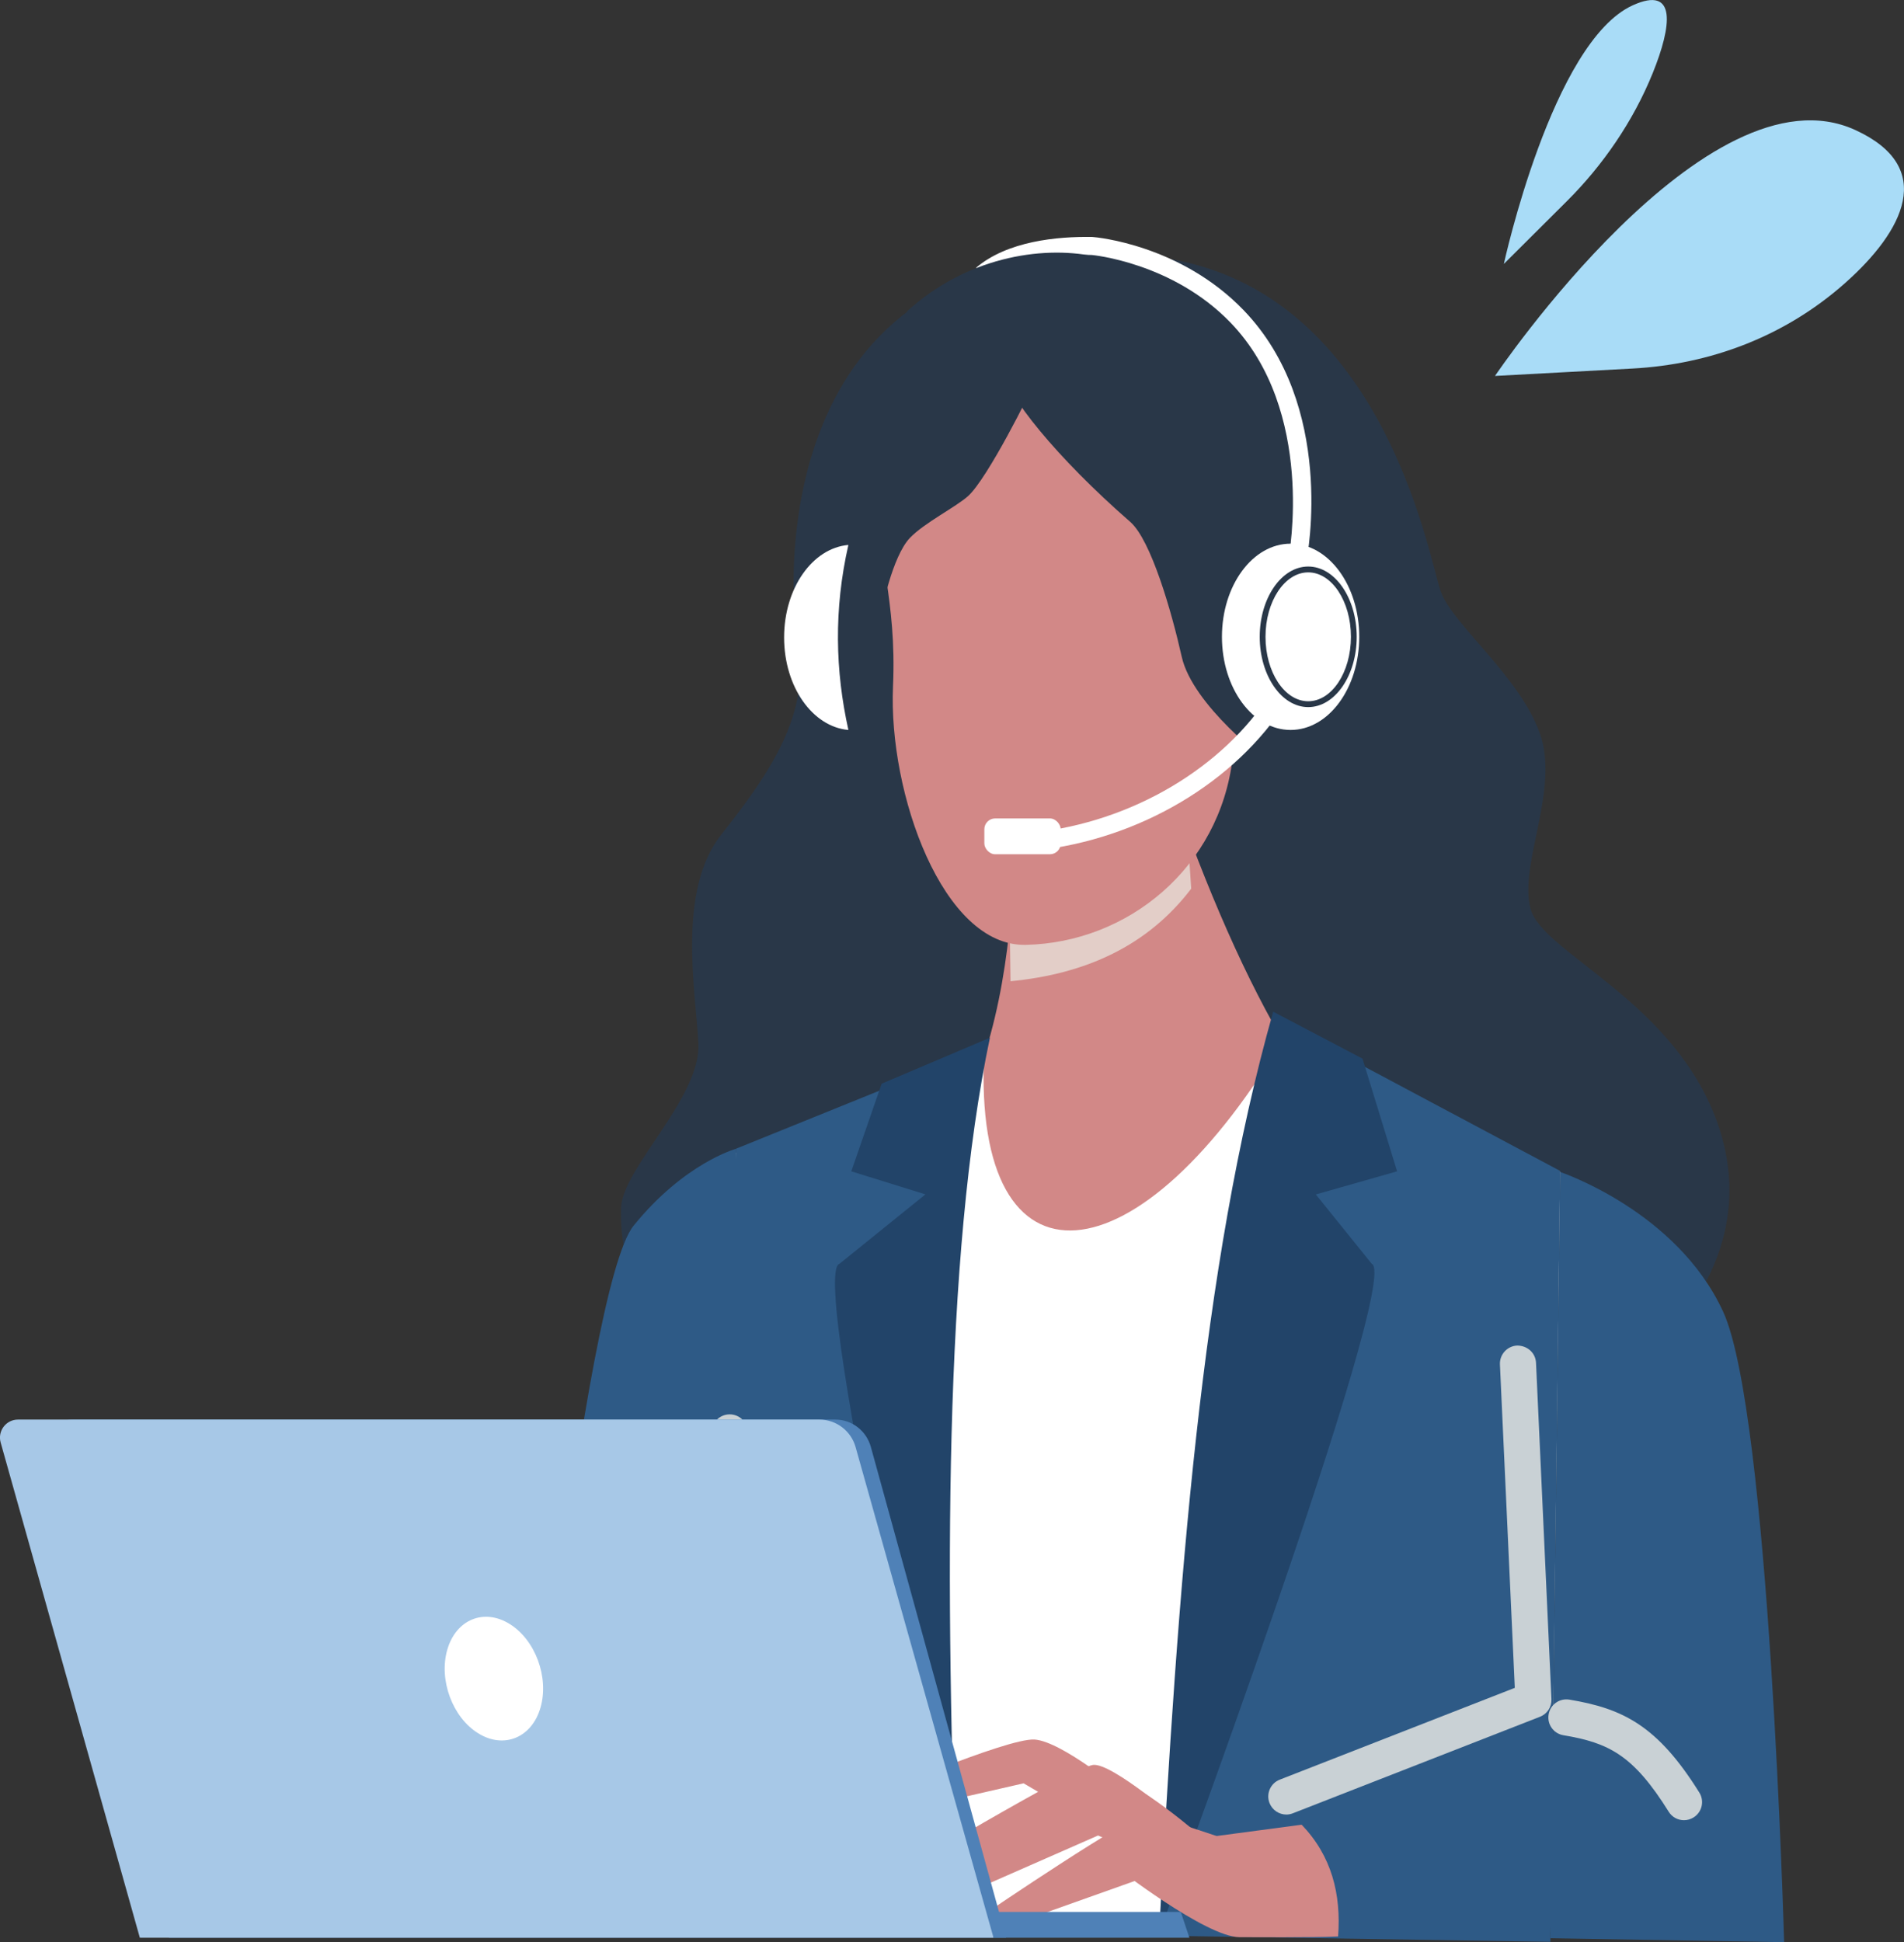
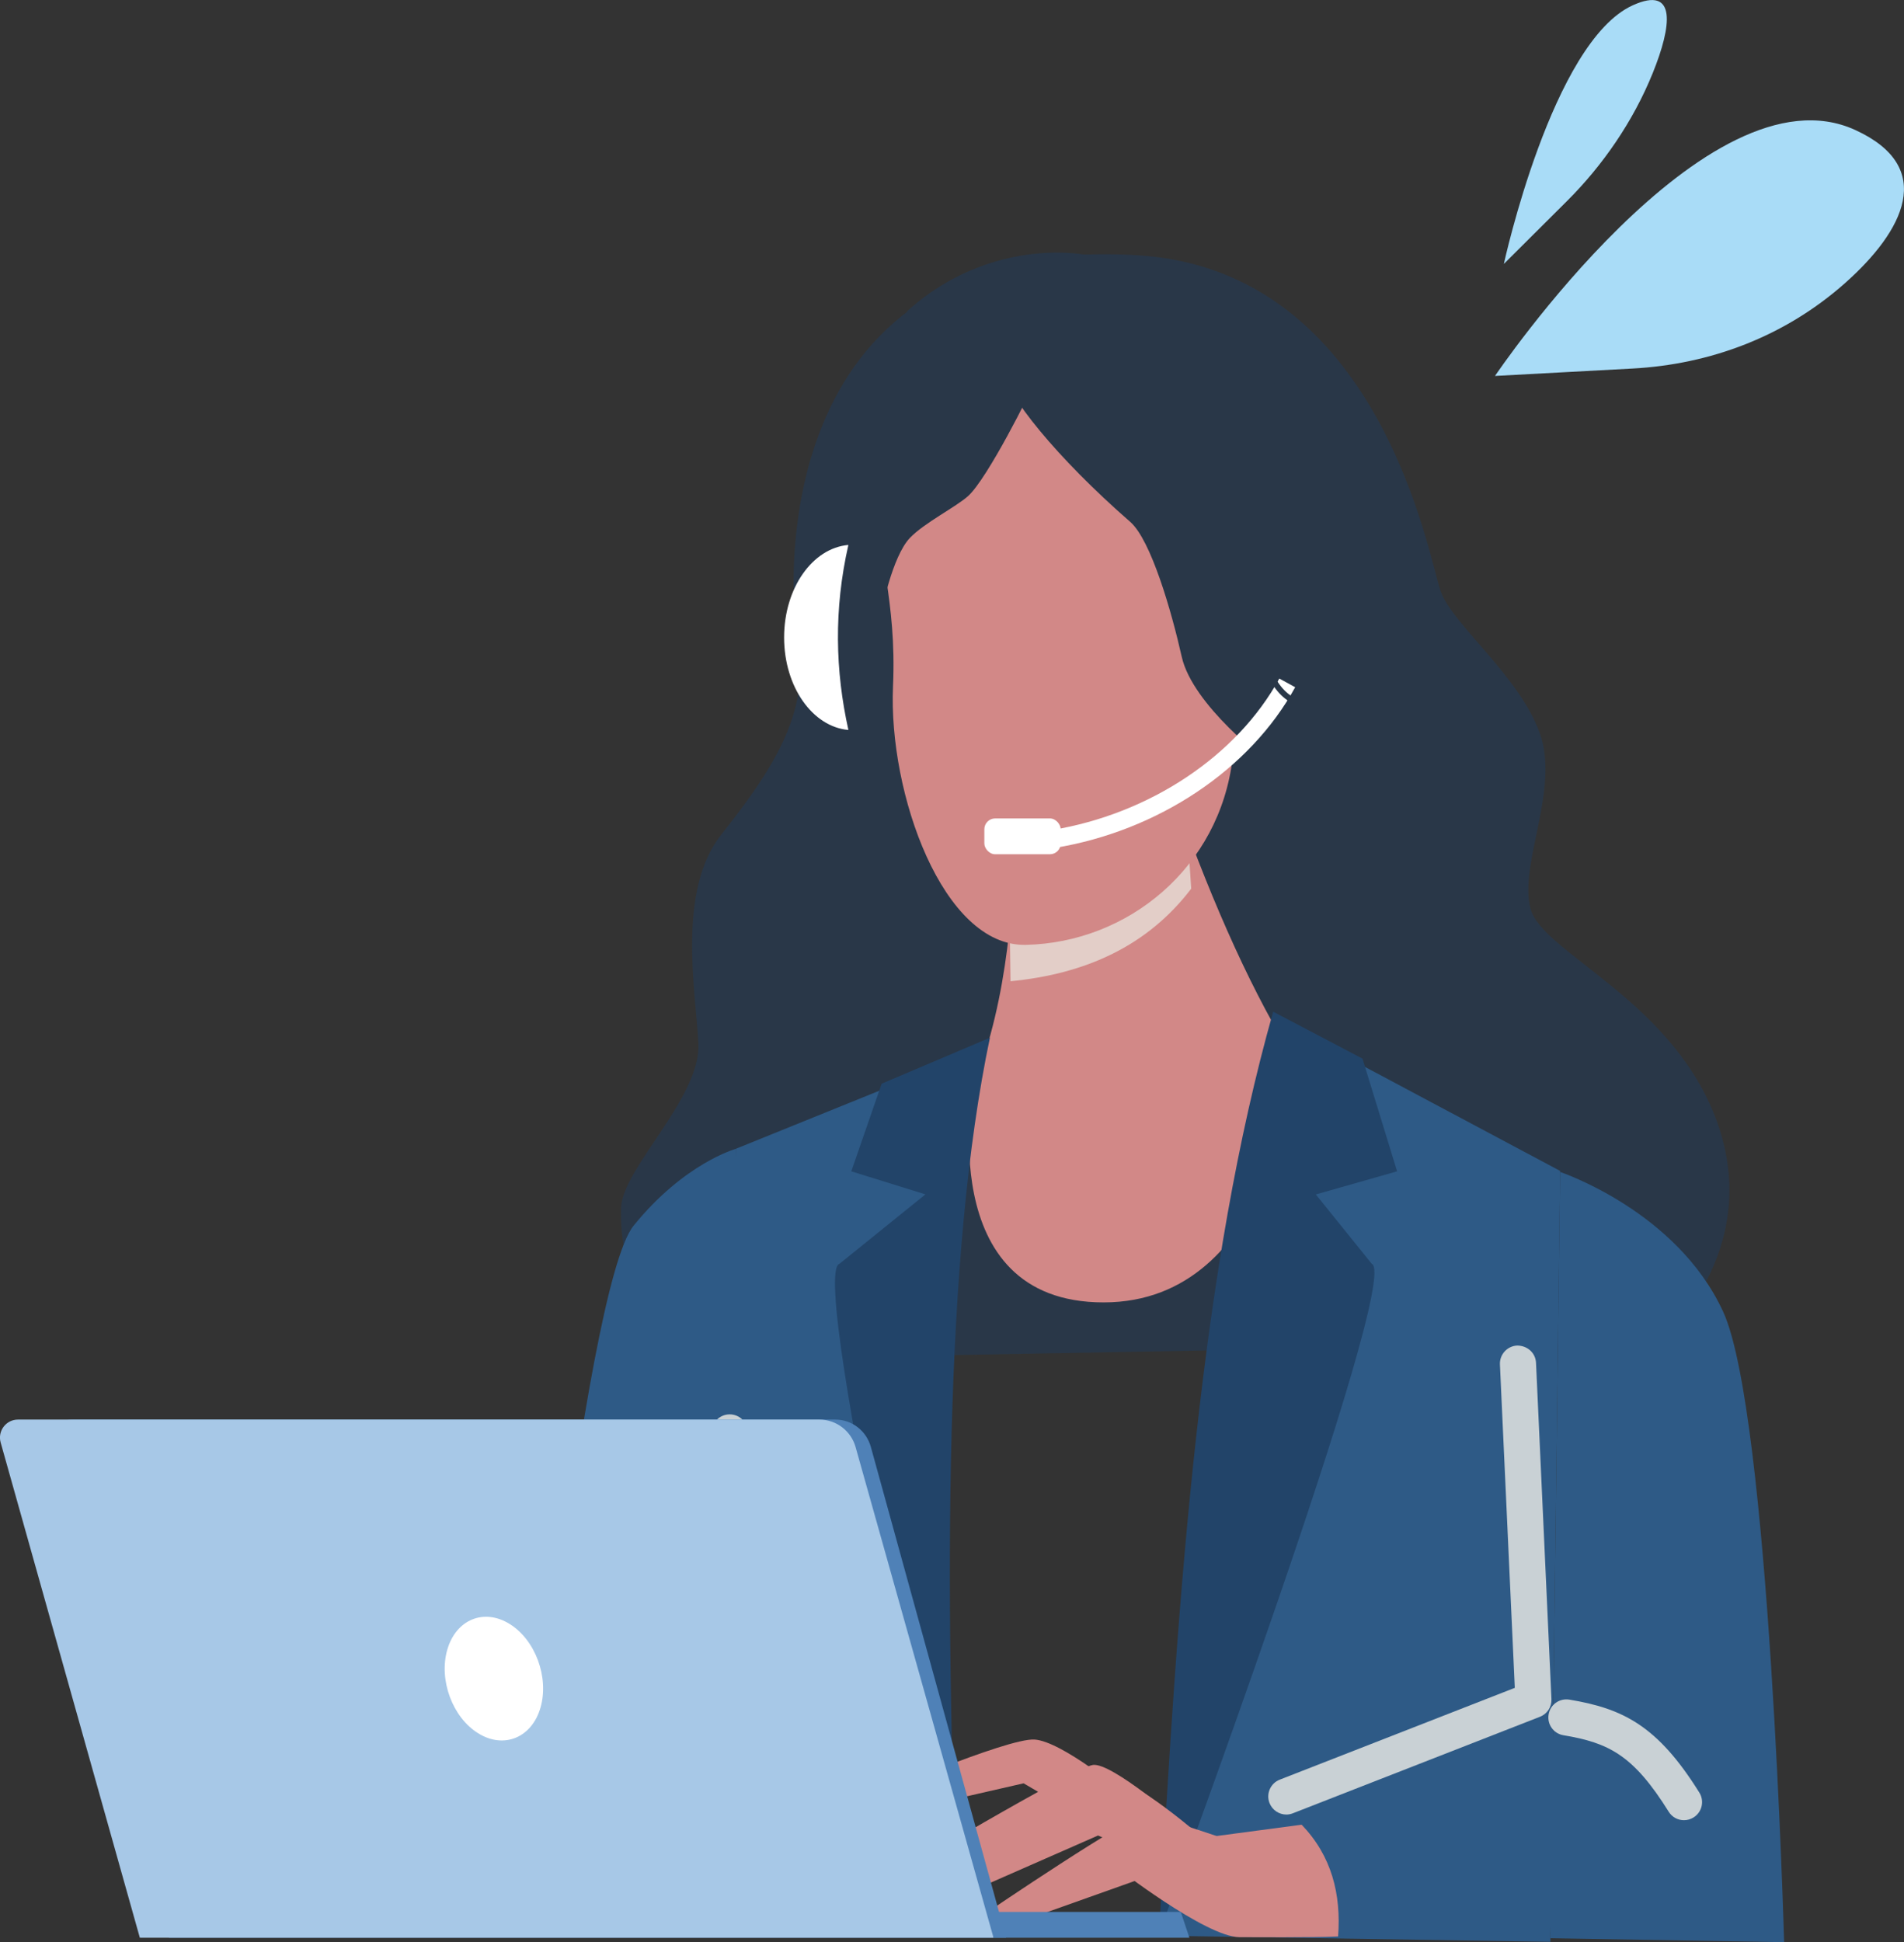
<svg xmlns="http://www.w3.org/2000/svg" viewBox="0 0 270.14 275.46">
  <rect x="0" y="0" width="270.14" height="275.46" fill="#333333" stroke="none" />
  <defs>
    <style>.cls-1{fill:#fff;}.cls-2{fill:#a7c8e7;}.cls-3{fill:#a9dcf7;}.cls-4{fill:#c9d1d5;}.cls-5{fill:#d28887;}.cls-6{fill:#224469;}.cls-7{fill:#293748;}.cls-8{fill:#2e5a86;}.cls-9{fill:#4f81b7;}.cls-10{fill:#e3cec8;}.cls-10,.cls-11{mix-blend-mode:multiply;}.cls-12{isolation:isolate;}</style>
  </defs>
  <g class="cls-12">
    <g id="_デザイン">
      <g>
        <g>
          <g>
            <path id="D_頭髪1" class="cls-7" d="m234.96,190.39c1.27-.42,14.85-12.73,8.91-30.54-5.94-17.82-25.03-24.6-26.72-30.97-1.7-6.36,4.24-16.97,1.27-25.03-2.97-8.06-12.3-15.27-14-19.94-1.7-4.67-8.46-45.65-43.08-47.71-51.81-3.08-49.82,45.59-48.12,55.35,1.7,9.76-3.92,18.02-10.9,26.84-6.24,7.89-3.66,21.93-3.23,29.57.42,7.64-10.8,17.76-10.97,23.33-.61,19.9,18.46,21.42,18.46,21.42l128.38-2.33Z" />
            <g id="D_頸部">
              <path class="cls-5" d="m183.92,150.75c-5.98-9.45-11.62-21.91-16.99-36.93l-22.69,2.34c-.56,11.8-1,24.77-6.12,37.91,0,0-5.91,30.65,18.46,30.65s27.33-33.97,27.33-33.97Z" />
              <path class="cls-10" d="m169.01,126.04c-6.21,8.15-15.02,12.11-25.64,13.13l-.16-11.73,25.33-8.44.47,7.04Z" />
            </g>
            <g id="D_胴体">
-               <path class="cls-1" d="m221.35,166.22l-1.38,106.75h-117.55l1.98-109.48,35.23-14.18c-1.68,35.06,22.1,33.13,43.14-3.15l38.58,20.06Z" />
              <path class="cls-8" d="m135.85,272.96h-33.42l1.98-110.03,31.44-12.72c-6.01,37.57-5.21,78.93,0,122.74Z" />
              <path class="cls-8" d="m182.58,146.1c.06-.2.13-.38.19-.58l38.58,20.55-1.38,109.34-55.01-.86,17.61-128.46Z" />
              <path class="cls-6" d="m193.31,150.14l4.91,15.99-11.53,3.28,7.93,9.83c4.38,1.83-30.17,94.96-30.17,94.96,2.69-49.63,5.95-94.6,16.19-130.71l12.68,6.66Z" />
              <path class="cls-6" d="m125.09,153.7l-4.31,12.43,10.52,3.27-12.2,9.85c-4.54,1.37,16.75,93.71,16.75,93.71-1.85-48.76-1.92-94.78,4.6-125.78l-15.36,6.52Z" />
            </g>
            <path id="D_頭部" class="cls-5" d="m141.42,55.95c9.72-4.47,34.65-6.08,35.65,8.64,1.68,24.66,1.72,29.8-2.18,42.9-1.84,15.56-14.86,26.22-29.38,26.52-11.73.24-19.47-21.48-18.81-36.65.56-12.63-2.47-18.86-1.55-25.09,1.12-7.52,6.18-11.67,16.26-16.32Z" />
            <path id="D_頭髪3" class="cls-7" d="m180.35,108.25c-.7-.23-11.16-8.29-12.68-15.08-1.45-6.46-4.37-16.58-7.31-19.15-10.42-9.08-17.74-18.17-17.97-21.43-.23-3.26,10.25-11.18,10.25-11.18l34.24,15.84-6.52,51.01Z" />
            <path id="D_頭髪2" class="cls-7" d="m146.43,54.87c0,.35-6.3,12.99-9.08,15.49-1.74,1.56-6.2,3.79-8.24,5.92-2.55,2.66-4.04,10.5-4.04,10.5l-9.17-11.26s4.18-23.79,13-26.23,17.52,5.57,17.52,5.57Z" />
            <g id="D_右腕">
              <path class="cls-8" d="m104.41,162.94s-7.31,2-14.52,10.91c-7.21,8.91-16.12,98.84-16.12,98.84l34.78.85-4.15-110.6Z" />
              <g class="cls-11">
                <path class="cls-4" d="m103.15,264.03c-1.43,0-2.57-1.16-2.56-2.58l.38-58.31c0-1.41,1.15-2.54,2.56-2.54,1.43,0,2.57,1.16,2.56,2.58l-.38,58.31c0,1.41-1.15,2.54-2.56,2.54Z" />
              </g>
            </g>
            <path id="D_ヘッドセット2" class="cls-1" d="m120.37,77.28c-2.09,9.18-1.86,17.88,0,26.25-5.08-.44-9.12-6.12-9.12-13.12s4.03-12.68,9.12-13.12Z" />
            <g id="D_左前腕">
              <polygon class="cls-8" points="238.24 243.23 194.46 252.61 199.15 273.56 244.81 273.25 238.24 243.23" />
              <g>
                <path class="cls-5" d="m123.13,254.99c1.6,2.2,6.14,1.59,6.14,1.59l15.96-3.65,9.57,5.6,4.81-4.12s-8.91-7.44-12.83-7.69c-3.91-.25-23.65,8.28-23.65,8.28Z" />
                <path class="cls-5" d="m129.22,268.61c1.5,2.25,5.41,1.01,5.41,1.01l21.16-9.29,9.87,4.29,5-3.96s-9.79-8.48-12.46-8.12c-2.67.36-28.98,16.07-28.98,16.07Z" />
                <path class="cls-5" d="m126.08,266.38c1.5,2.25,5.41,1.01,5.41,1.01l22.91-9.67,8.13,4.68,5-3.96s-9.79-8.48-12.46-8.12c-2.67.36-28.98,16.07-28.98,16.07Z" />
                <path class="cls-5" d="m139.89,271.35c1.5,2.25,5.41,1.01,5.41,1.01l17.38-6.18,13.65,1.18,5-3.96s-16.83-5.92-18.76-6.04c-1.93-.11-22.68,13.98-22.68,13.98Z" />
                <path class="cls-5" d="m184.67,258.8c-6.43.85-12.72,1.69-14.01,1.86-2.83.39-12.48,4.04-12.48,4.04,0,0,12.9,10.05,17.69,10.05,1.59,0,10.21.07,13.98-.1.45-6.01-.91-11.41-5.17-15.85Z" />
              </g>
            </g>
            <g id="D_マイク">
              <path class="cls-1" d="m149.64,120.26l-.42-2.53c13.91-2.28,26.28-10.52,32.29-21.49l2.25,1.23c-6.37,11.65-19.45,20.39-34.12,22.79Z" />
              <rect class="cls-1" x="139.66" y="116.08" width="10.83" height="5.08" rx="1.53" ry="1.53" />
            </g>
            <g id="D_ヘッドセット1">
-               <path class="cls-1" d="m173.37,90.32c0,7.29,4.36,13.21,9.74,13.21s9.74-5.91,9.74-13.21-4.36-13.21-9.74-13.21-9.74,5.91-9.74,13.21Z" />
-               <path class="cls-1" d="m185.35,79.61l-2.52-.5c.04-.2,3.9-20.78-8.25-33.36-8.24-8.54-19.6-9.58-19.71-9.59-6.58-.1-11.75,1.23-14.72,3.76l-1.66-1.95c4.42-3.76,11.45-4.45,16.51-4.36.59.04,12.49,1.11,21.43,10.37,13.09,13.56,9.1,34.74,8.92,35.64Z" />
              <path class="cls-7" d="m185.61,100.29c-3.79,0-6.88-4.47-6.88-9.97s3.09-9.97,6.88-9.97,6.88,4.47,6.88,9.97-3.09,9.97-6.88,9.97Zm0-19.11c-3.34,0-6.06,4.1-6.06,9.14s2.72,9.14,6.06,9.14,6.06-4.1,6.06-9.14-2.72-9.14-6.06-9.14Z" />
            </g>
            <path id="D_頭髪4" class="cls-7" d="m128.63,44.21c8.35-7.65,18.96-9.41,26.59-7.87l-11.93,5.6-14.66,2.27Z" />
            <g id="D_PC">
              <g>
                <path class="cls-9" d="m23.97,274.83h118.78l-19.19-69.6c-.63-2.3-2.69-3.89-5.04-3.89H10.38c-3.35,0-5.77,3.26-4.86,6.55l18.46,66.95Z" />
                <path class="cls-2" d="m19.85,274.83h121.11l-19.57-69.6c-.65-2.3-2.75-3.89-5.14-3.89H2.55c-1.69,0-2.91,1.61-2.46,3.24l19.75,70.25Z" />
                <path class="cls-1" d="m63.46,233.98c-1.23,4.28.73,9.59,4.38,11.85,3.65,2.27,7.62.63,8.85-3.65,1.23-4.28-.73-9.59-4.38-11.85-3.65-2.27-7.62-.63-8.85,3.65Z" />
              </g>
              <polygon class="cls-9" points="140.96 274.83 168.75 274.83 167.53 271.17 140.96 271.17 140.96 274.83" />
            </g>
          </g>
          <path id="D_左上腕" class="cls-8" d="m221.35,166.22s16.57,5.52,23.14,19.84c6.57,14.33,8.64,89.4,8.64,89.4l-33.16-.56,1.38-108.68Z" />
          <g id="D_左腕服の皺">
            <g class="cls-11">
              <path class="cls-4" d="m182.51,257.36c-1.02,0-1.99-.62-2.39-1.63-.52-1.32.14-2.81,1.45-3.32l33.35-13.02-2.11-45.87c-.06-1.41,1.03-2.61,2.44-2.68,1.44,0,2.61,1.03,2.68,2.44l2.19,47.71c.05,1.1-.6,2.1-1.63,2.5l-35.06,13.69c-.31.12-.62.18-.93.18Z" />
            </g>
            <g class="cls-11">
              <path class="cls-4" d="m238.92,258.16c-.86,0-1.69-.43-2.17-1.21-5.01-8.03-8.51-9.77-14.93-10.84-1.4-.23-2.34-1.55-2.1-2.95.23-1.4,1.54-2.33,2.95-2.1,7.55,1.26,12.48,3.64,18.43,13.18.75,1.2.39,2.78-.82,3.53-.42.26-.89.39-1.35.39Z" />
            </g>
          </g>
        </g>
        <g>
          <path id="_汗_" class="cls-3" d="m212.11,53.32s30.04-44.54,51.12-34.88c11.59,5.31,6.83,14.35-1.42,21.68-8.59,7.64-19.21,11.56-30.19,12.15l-19.51,1.05Z" />
          <path id="_汗2" class="cls-3" d="m213.37,37.42s6.86-31.5,18.29-36.67c6.29-2.85,5.52,2.96,2.84,9.59-2.79,6.9-7.12,13.14-12.17,18.17l-8.96,8.92Z" />
        </g>
      </g>
    </g>
  </g>
</svg>